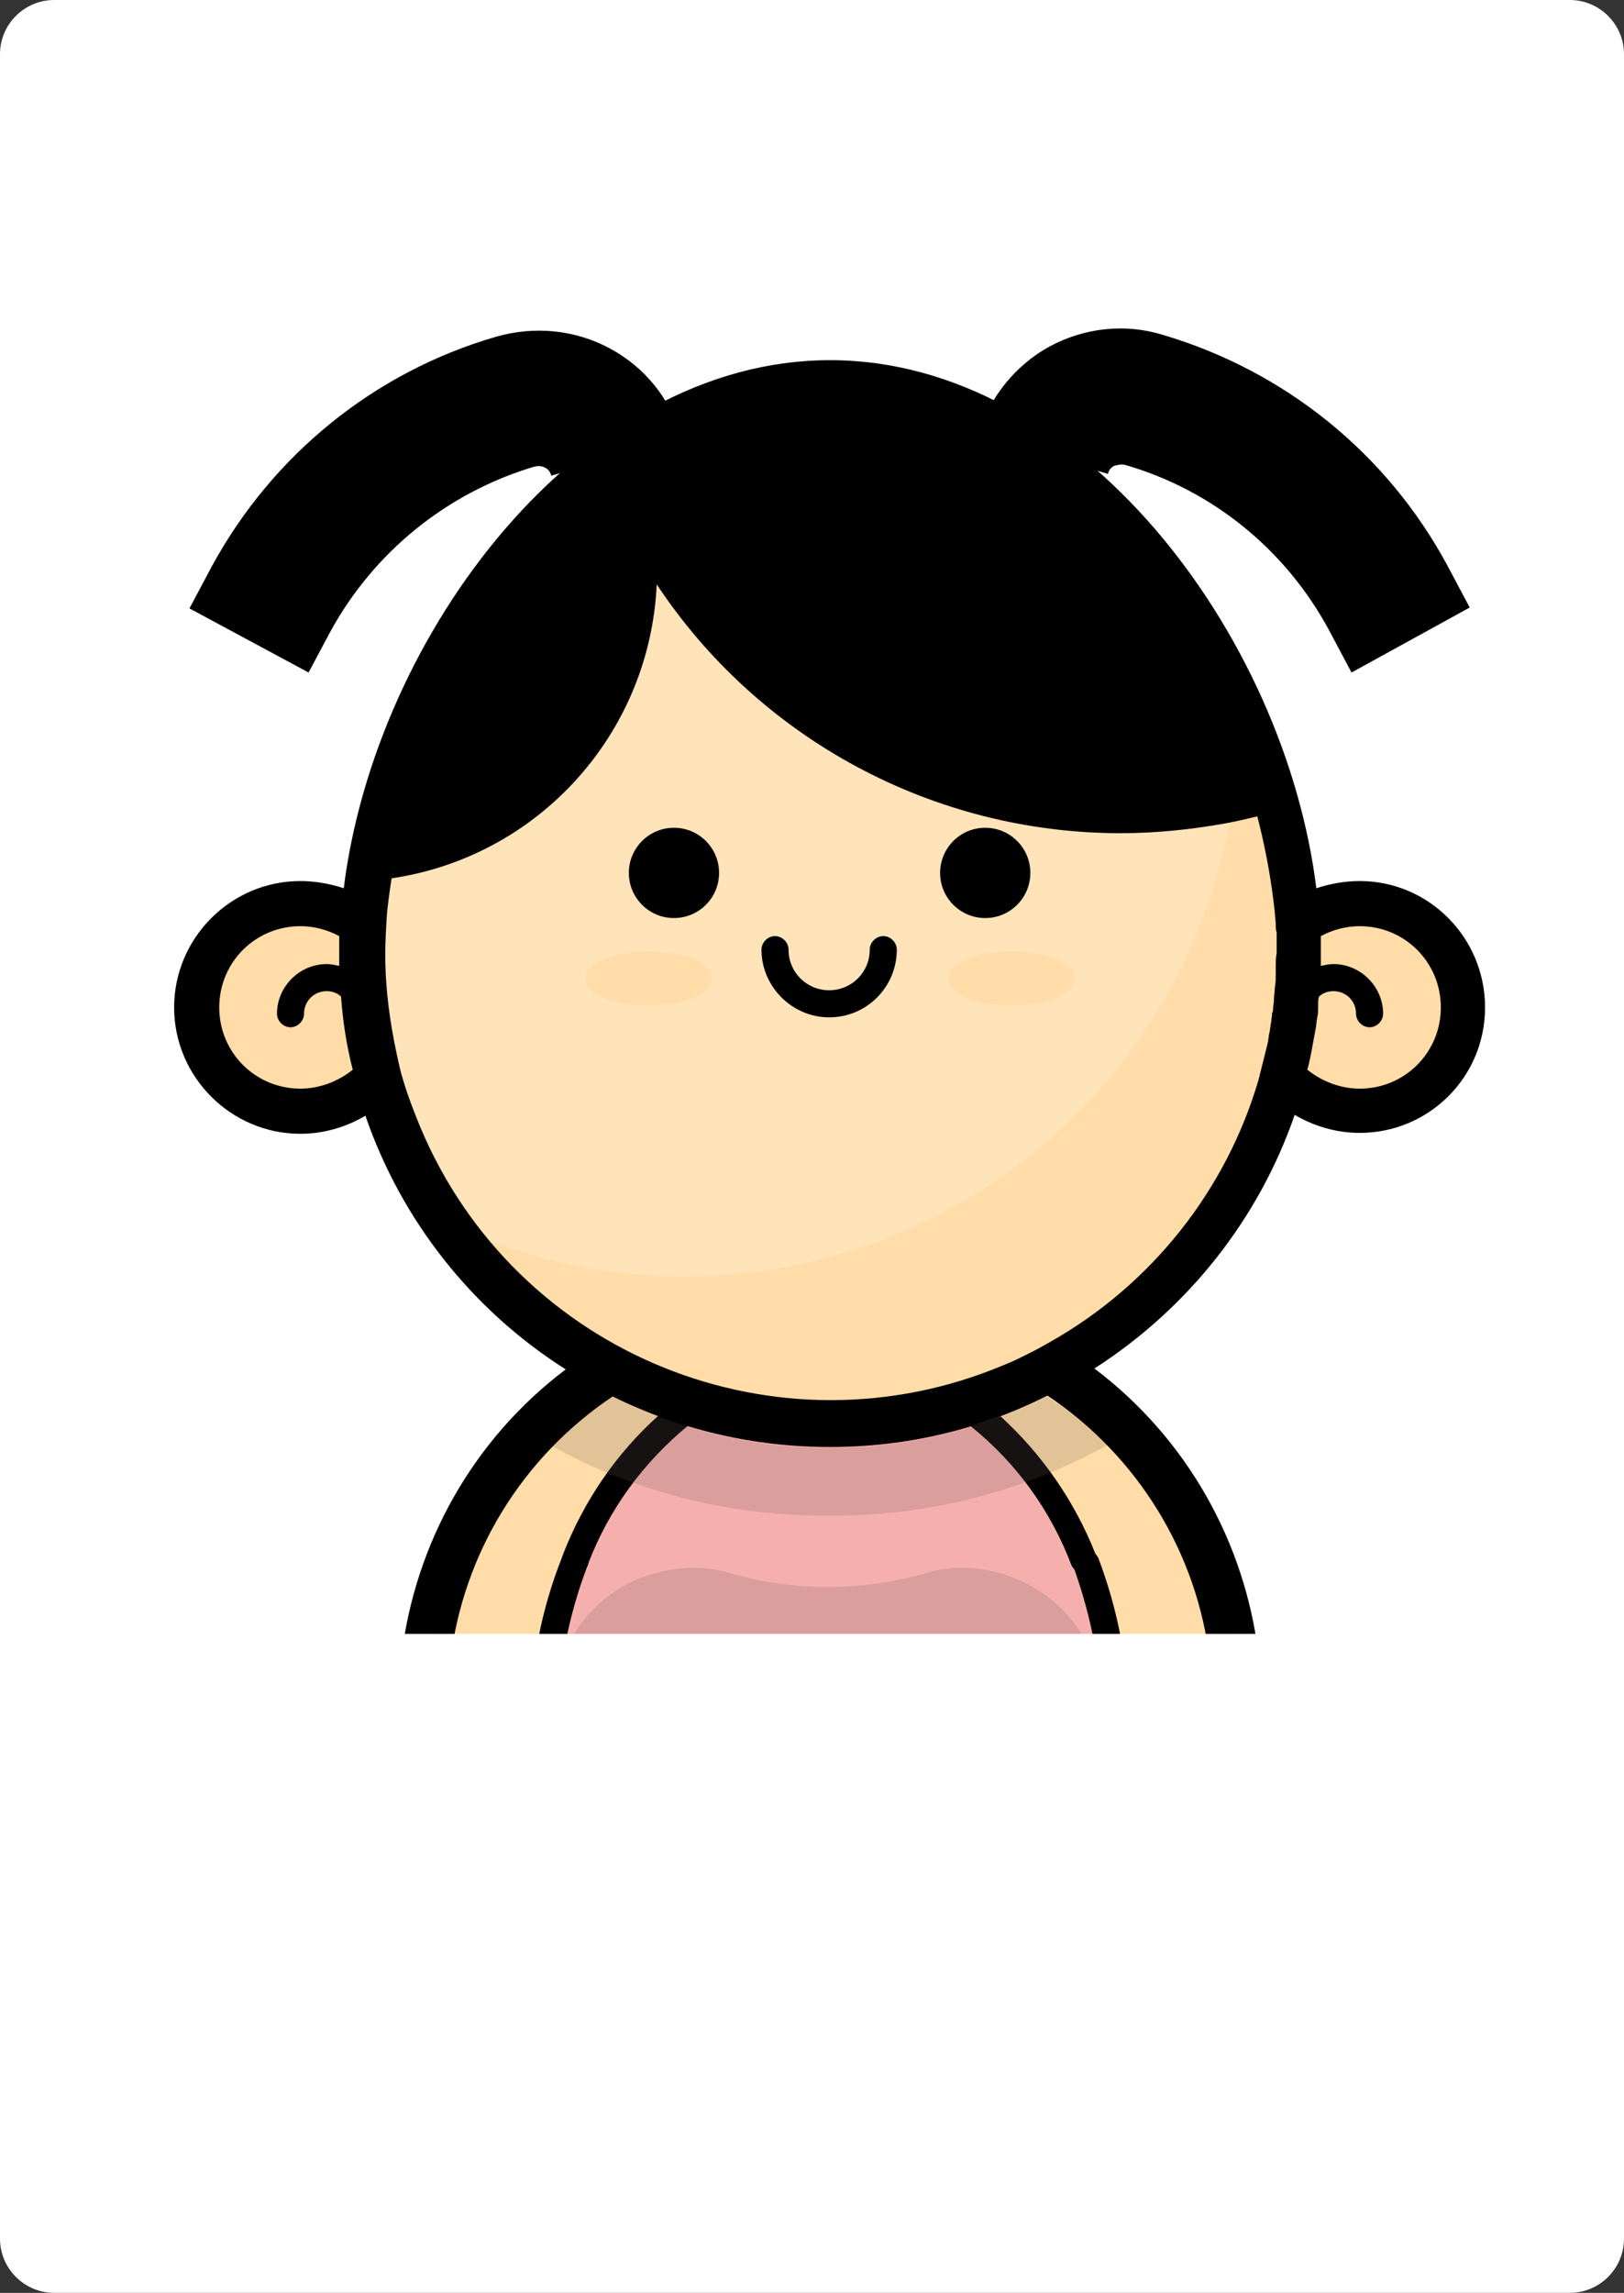
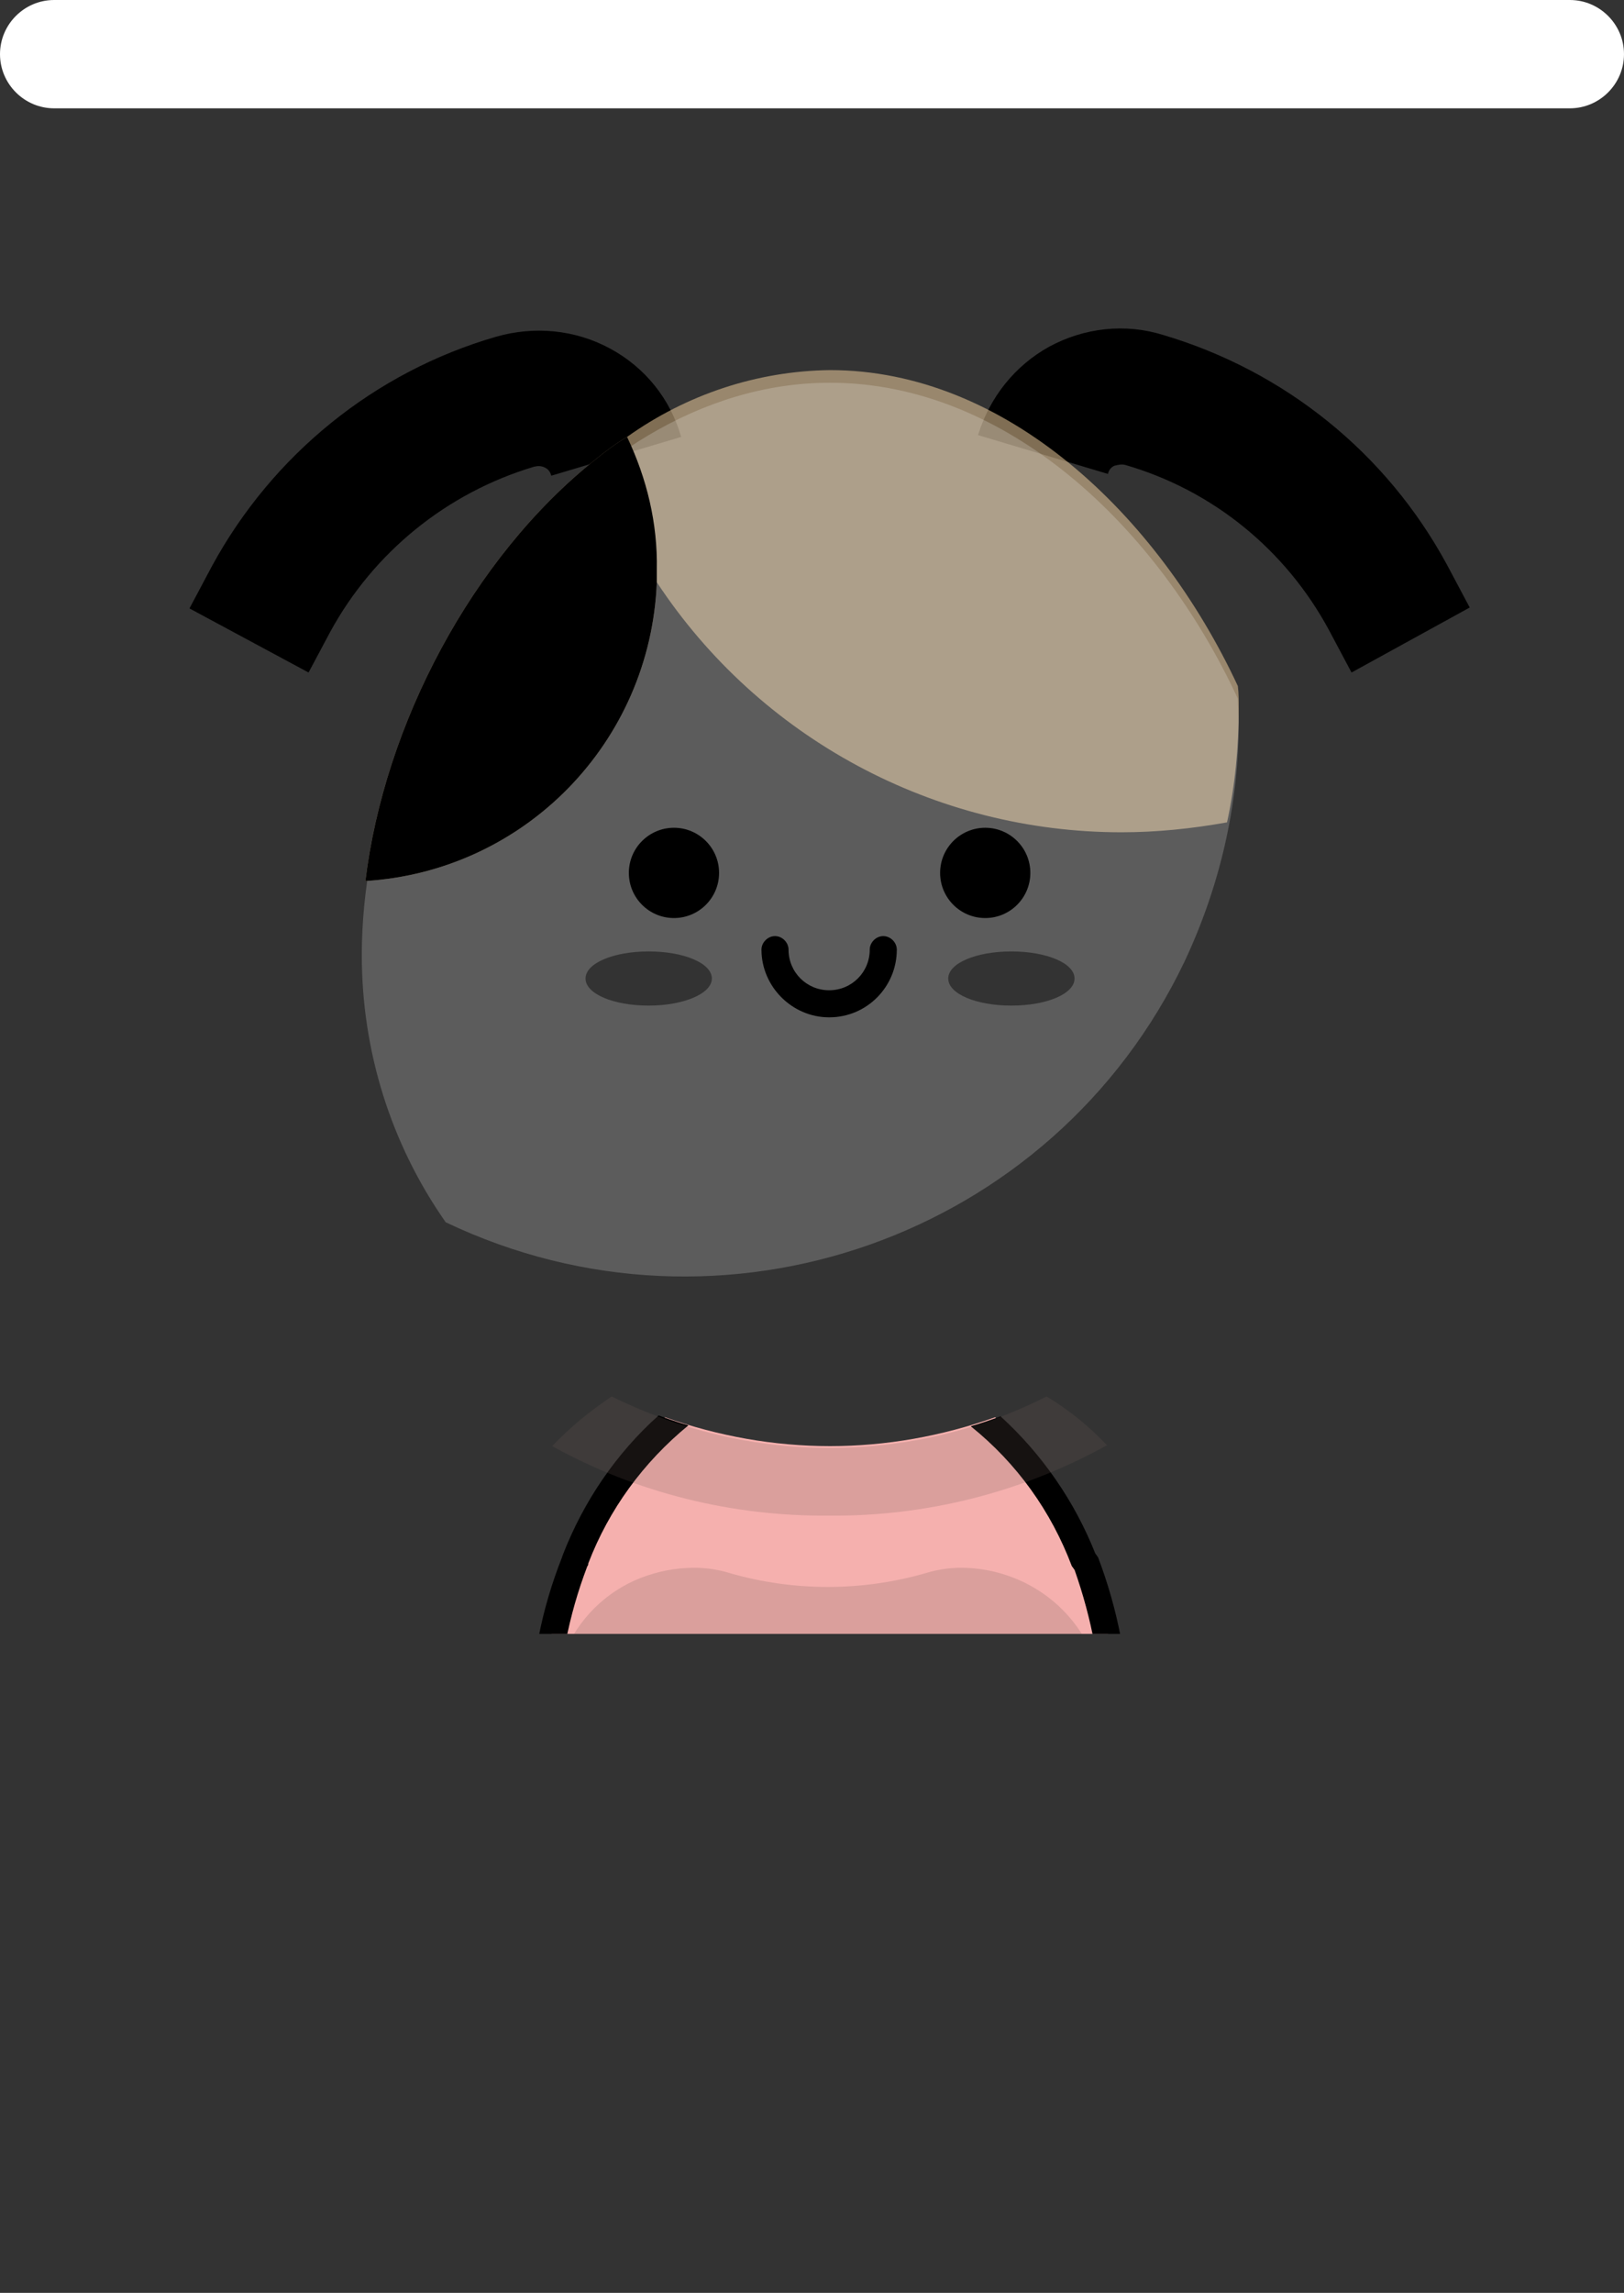
<svg xmlns="http://www.w3.org/2000/svg" xmlns:xlink="http://www.w3.org/1999/xlink" viewBox="0 0 180 254">
  <rect x="0" y="0" width="180" height="254" fill="#333333" stroke="none" />
-   <path fill="#ffffff" d="M6 0h168c3.3 0 6 2.7 6 6v242c0 3.3-2.7 6-6 6H6c-3.3 0-6-2.7-6-6V6c0-3.3 2.7-6 6-6z" />
+   <path fill="#ffffff" d="M6 0h168c3.3 0 6 2.7 6 6c0 3.3-2.7 6-6 6H6c-3.3 0-6-2.7-6-6V6c0-3.3 2.7-6 6-6z" />
  <g transform="translate(-4 9)">
    <defs>
      <path id="a" d="M20 20h152v152H20z" />
    </defs>
    <clipPath id="b">
      <use overflow="visible" xlink:href="#a" />
    </clipPath>
    <g clip-path="url(#b)">
-       <path fill="#ffdca8" d="M159.8 92c-1.5-.6-3-.9-4.6-.9-2.5 0-4.9.8-6.9 2.3-.4-5.9-1.6-11.8-3.6-17.4-.9-2.5-1.9-5-3-7.5-8.9-19.2-25.8-35-45.2-35-.9 0-1.8 0-2.7.1-.4 0-.8.1-1.2.1-.3 0-.5.1-.8.1-.7.1-1.5.2-2.2.4-.3 0-.6.1-.9.2-.8.2-1.5.4-2.3.6-.3.1-.7.2-1 .3-.9.3-1.8.6-2.8 1l-2.1.9c-.5.2-.9.4-1.3.7l-1.2.6c-.4.2-.7.4-1.1.6-.5.3-.9.5-1.4.8-.3.2-.5.3-.8.5-.4.3-.8.5-1.2.8s-.7.5-1.1.8-.7.5-1.1.8c-.3.2-.6.4-.8.6-.3.2-.5.4-.7.6-.6.5-1.3 1.1-1.9 1.6-.2.2-.4.4-.7.6-.3.3-.7.6-1 .9-3.3 3.2-6.3 6.8-8.9 10.6-.2.3-.4.6-.6.8-.9 1.3-1.7 2.7-2.5 4.1-.2.4-.4.7-.6 1.1s-.5.8-.7 1.2-.4.8-.7 1.3c-.2.4-.4.8-.6 1.3-.2.4-.4.9-.6 1.3s-.4.9-.6 1.3-.4.9-.6 1.3c-.2.4-.4.9-.5 1.3-.3.9-.7 1.8-1 2.6-.1.2-.2.5-.2.7-.3.8-.5 1.5-.8 2.3-.2.8-.5 1.6-.7 2.3-.1.4-.2.9-.4 1.3-.1.5-.2.9-.3 1.3-.1.6-.3 1.1-.4 1.7l-.6 3.3c-.1.6-.2 1.1-.2 1.7-.1.4-.1.9-.2 1.3-.1.9-.1 1.8-.2 2.6v-.5c-2-1.5-4.4-2.3-6.9-2.3-1.6 0-3.1.3-4.6.9-4.2 1.8-6.9 5.9-6.9 10.5 0 6.3 5.1 11.5 11.4 11.5 3.3 0 6.4-1.4 8.6-3.8-.1-.2-.1-.5-.2-.7.1.6.3 1.1.5 1.7.2.6.3 1.1.5 1.7.1.4.2.8.4 1.1.1.4.3.7.4 1.1.3.8.6 1.6 1 2.4.1.3.2.5.3.8v.1c.2.5.4 1 .7 1.4.2.5.5.9.7 1.4.1.3.2.5.4.7.2.3.4.7.6 1l.3.6c.3.4.5.9.8 1.3.3.6.7 1.1 1.1 1.6 4.7 6.8 10.9 12.3 18.2 16.2-11.3 7.1-18.7 18.9-20.2 32.1H53c-1 .7-1.6 1.4-1.6 2.2 0 4.5 20.1 8.2 44.8 8.2s44.8-3.7 44.8-8.2c0-.8-.6-1.5-1.6-2.2h1.6c-1.5-13.3-8.9-25.2-20.3-32.2 12.6-6.8 21.9-18.5 25.6-32.3 4.2 4.7 11.5 5.1 16.2.9 2.4-2.2 3.8-5.3 3.8-8.6.3-4.5-2.3-8.7-6.5-10.4z" />
      <path fill="#f5b0ae" d="M127.6 180.9v-.7c-.2-13.3-5.4-25-13.3-32.2-5.9 2.1-12.1 3.2-18.3 3.2-6.2 0-12.4-1.1-18.3-3.2-7.9 7.2-13.2 18.9-13.3 32.2v6.3h63.2v-5.6z" />
      <path fill="#715d58" d="M125 186.5c-1 2.1-2.4 4-4.2 5.5H70.9c-1.8-1.5-3.2-3.4-4.2-5.5-3.5-7.7-.1-16.9 7.6-20.4 1.8-.8 3.8-1.3 5.8-1.4 1.7-.1 3.3.1 4.9.6 7 2 14.5 2 21.5 0 1.6-.5 3.2-.7 4.9-.6 5.1.3 9.8 3 12.5 7.3 1.4 2.2 2.2 4.8 2.3 7.4.2 2.4-.2 4.9-1.2 7.1z" opacity=".2" />
      <path d="M77 147.8c1.1.4 2.2.8 3.3 1.1-5 4.1-8.8 9.3-11.1 15.3 0 .1 0 .2-.1.3-2.1 5.5-3.2 11.2-3.3 17.1 0 .8-.7 1.5-1.5 1.5s-1.5-.7-1.5-1.5c0-6.2 1.2-12.3 3.5-18.1 0-.1.1-.2.1-.3 2.3-5.9 5.9-11.2 10.6-15.4zm52.1 33.8c0 .8-.7 1.5-1.5 1.5s-1.5-.7-1.5-1.5c0-5.7-1.1-11.3-3-16.7-.1-.1-.2-.3-.3-.4-2.3-6.1-6.1-11.4-11.2-15.5 1.1-.3 2.2-.7 3.3-1.1 4.6 4.2 8.2 9.4 10.5 15.2.1.1.2.3.3.4 2.2 5.8 3.4 11.9 3.4 18.1zm24.7-116.1l-2.5-4.7c-4.8-8.9-12.9-15.5-22.6-18.3-.4-.1-.8 0-1.2.1-.4.2-.6.5-.7.9l-14.4-4.3c1.3-4.2 4.1-7.7 7.9-9.8 3.9-2.1 8.4-2.6 12.6-1.3 13.5 4 24.8 13.1 31.5 25.5l2.5 4.7-13.1 7.2zm-115.6 0L25 58.4l2.5-4.7c6.7-12.3 18-21.5 31.5-25.4 4.2-1.2 8.7-.8 12.6 1.3 3.9 2.1 6.7 5.6 7.9 9.8l-14.4 4.3c-.1-.4-.3-.7-.7-.9-.4-.2-.8-.2-1.2-.1-9.7 2.9-17.8 9.5-22.6 18.3l-2.4 4.5z" />
      <path fill="#715d58" d="M126.7 151.1c-9.4 5.2-20 7.9-30.8 7.8-10.7.1-21.3-2.5-30.7-7.7 2-2.1 4.2-3.9 6.6-5.5 7.5 3.7 15.7 5.7 24.1 5.7 8.4 0 16.6-1.9 24.1-5.7 2.5 1.5 4.7 3.3 6.7 5.4z" opacity=".2" />
-       <path fill="none" d="M62.2 149.3c16.9-18.7 45.8-20.1 64.5-3.2 1.1 1 2.1 2 3.1 3.1" />
      <path fill="#ffdca8" d="M141.3 69.5c0 4.2-.4 8.5-1.3 12.6-3.9.7-7.8 1.1-11.7 1.1-20.7 0-40.1-10.4-51.5-27.7-.7 17.7-14.6 32-32.3 33.1C46.6 71.3 56.3 52.8 70 41.9c1.1-.9 2.3-1.8 3.5-2.5 6.6-4.7 14.4-7.3 22.5-7.4 19.4 0 36.3 15.9 45.2 35 .1.8.1 1.7.1 2.5z" opacity=".5" />
      <path fill="#fff" d="M141.2 68.4c-8.9-19.2-25.8-35-45.2-35-28.7 0-51.9 34.7-51.9 63.4 0 10.6 3.2 20.9 9.3 29.6 30.6 14.6 67.3 1.7 81.9-28.9 3.9-8.3 6-17.3 6-26.5 0-.9-.1-1.7-.1-2.6zm-65.3 34c-3.9 0-7-1.3-7-3s3.1-3 7-3 7 1.3 7 3-3.2 3-7 3zm40.2 0c-3.9 0-7-1.3-7-3s3.1-3 7-3 7 1.3 7 3-3.1 3-7 3z" opacity=".2" />
      <circle cx="78.7" cy="87.7" r="5" />
      <path d="M95.9 103.7c-4.1 0-7.5-3.4-7.5-7.5 0-.8.7-1.5 1.5-1.5s1.5.7 1.5 1.5c0 2.5 2 4.5 4.5 4.5s4.5-2 4.5-4.5c0-.8.7-1.5 1.5-1.5s1.5.7 1.5 1.5c0 4.1-3.3 7.5-7.5 7.5z" />
      <circle cx="113.2" cy="87.7" r="5" />
-       <path d="M146 80.7c-2 .6-4 1.1-6.1 1.5-3.9.7-7.8 1.1-11.7 1.1-20.7 0-40.1-10.4-51.5-27.7-2.8-4.3-5.1-8.9-6.8-13.7 1.1-.9 2.3-1.8 3.5-2.5C80 34.7 87.9 32.1 96 32c19.4 0 36.3 15.9 45.2 35 2.1 4.4 3.7 9 4.8 13.7z" />
      <path d="M76.8 54.1v1.4c-.7 17.7-14.6 32-32.3 33.1C46.6 71.3 56.3 52.8 70 41.9c1.1-.9 2.3-1.8 3.5-2.5 2.2 4.6 3.4 9.6 3.3 14.7z" />
-       <path d="M154.7 88.6c-1.6 0-3.3.3-4.8.8-3.5-28.1-26.2-58.5-53.9-58.5S45.6 61.3 42.1 89.4c-1.5-.5-3.2-.8-4.8-.8-7.7 0-14 6.3-14 14s6.3 14 14 14c2.5 0 5-.7 7.2-2 4 11.6 11.8 21.5 22.2 28.1-10.2 7.7-16.7 19.2-18.2 31.8-.1 1.5 1 2.8 2.5 3 1.5.1 2.8-.9 2.9-2.4 1.4-12 8-22.7 18-29.4 7.5 3.7 15.7 5.6 24.1 5.6 8.4 0 16.6-1.9 24.1-5.7 10 6.7 16.6 17.4 18 29.4.1 1.4 1.3 2.4 2.7 2.4h.3c1.5-.2 2.5-1.5 2.4-3-1.5-12.6-8-24.1-18.2-31.8 10.3-6.6 18.2-16.5 22.2-28.1 2.2 1.3 4.7 2 7.2 2 7.7 0 13.9-6.2 13.9-13.9s-6.2-14-13.9-14zM43.1 109.5c-1.6 1.3-3.7 2.1-5.8 2.1-5 0-9-4-9-9s4-9 9-9c1.5 0 3 .4 4.3 1.1V98c-.5-.1-.9-.2-1.4-.2-3 0-5.5 2.5-5.5 5.5 0 .8.7 1.5 1.5 1.5s1.5-.7 1.5-1.5c0-1.4 1.1-2.5 2.5-2.5.6 0 1.2.2 1.6.6.2 2.7.6 5.4 1.3 8.1zm102.3-11.4v.8c0 .5 0 1-.1 1.5 0 .4-.1.9-.1 1.3v.1c0 .3-.1.7-.1 1 0 .1 0 .3-.1.4 0 .4-.1.7-.1 1-.1.4-.1.8-.2 1.2s-.1.8-.2 1.2l-.3 1.2-.6 2.4c0 .1-.1.3-.1.4-3.6 12.3-11.9 22.7-23 29-.7.4-1.4.8-2.2 1.2l-.6.3c-.8.4-1.6.8-2.4 1.1-25.1 10.6-54.1-1.1-64.7-26.3-.7-1.7-1.4-3.5-1.9-5.2-.3-.9-.5-1.9-.7-2.8-.8-3.7-1.3-7.4-1.3-11.2 0-1.5.1-3 .2-4.6 1.4-13.2 6.4-25.8 14.5-36.4 9.9-12.9 22.2-20 34.7-20s24.9 7.1 34.7 20c8.1 10.6 13.1 23.2 14.5 36.4 0 .4.1.9.1 1.3 0 .3 0 .6.1.9v2.3c-.1.5-.1 1-.1 1.5zm9.3 13.5c-2.1 0-4.2-.8-5.8-2.1.4-1.4.6-2.9.9-4.4.1-.4.1-.9.2-1.4.1-.4.1-.8.1-1.2v-.3c0-.3 0-.5.1-.8.4-.4 1-.6 1.6-.6 1.4 0 2.5 1.1 2.5 2.5 0 .8.7 1.5 1.5 1.5s1.5-.7 1.5-1.5c0-3-2.5-5.5-5.5-5.5-.5 0-.9.1-1.4.2v-3.3c1.3-.7 2.8-1.1 4.3-1.1 5 0 9 4 9 9s-4 9-9 9z" />
    </g>
  </g>
</svg>